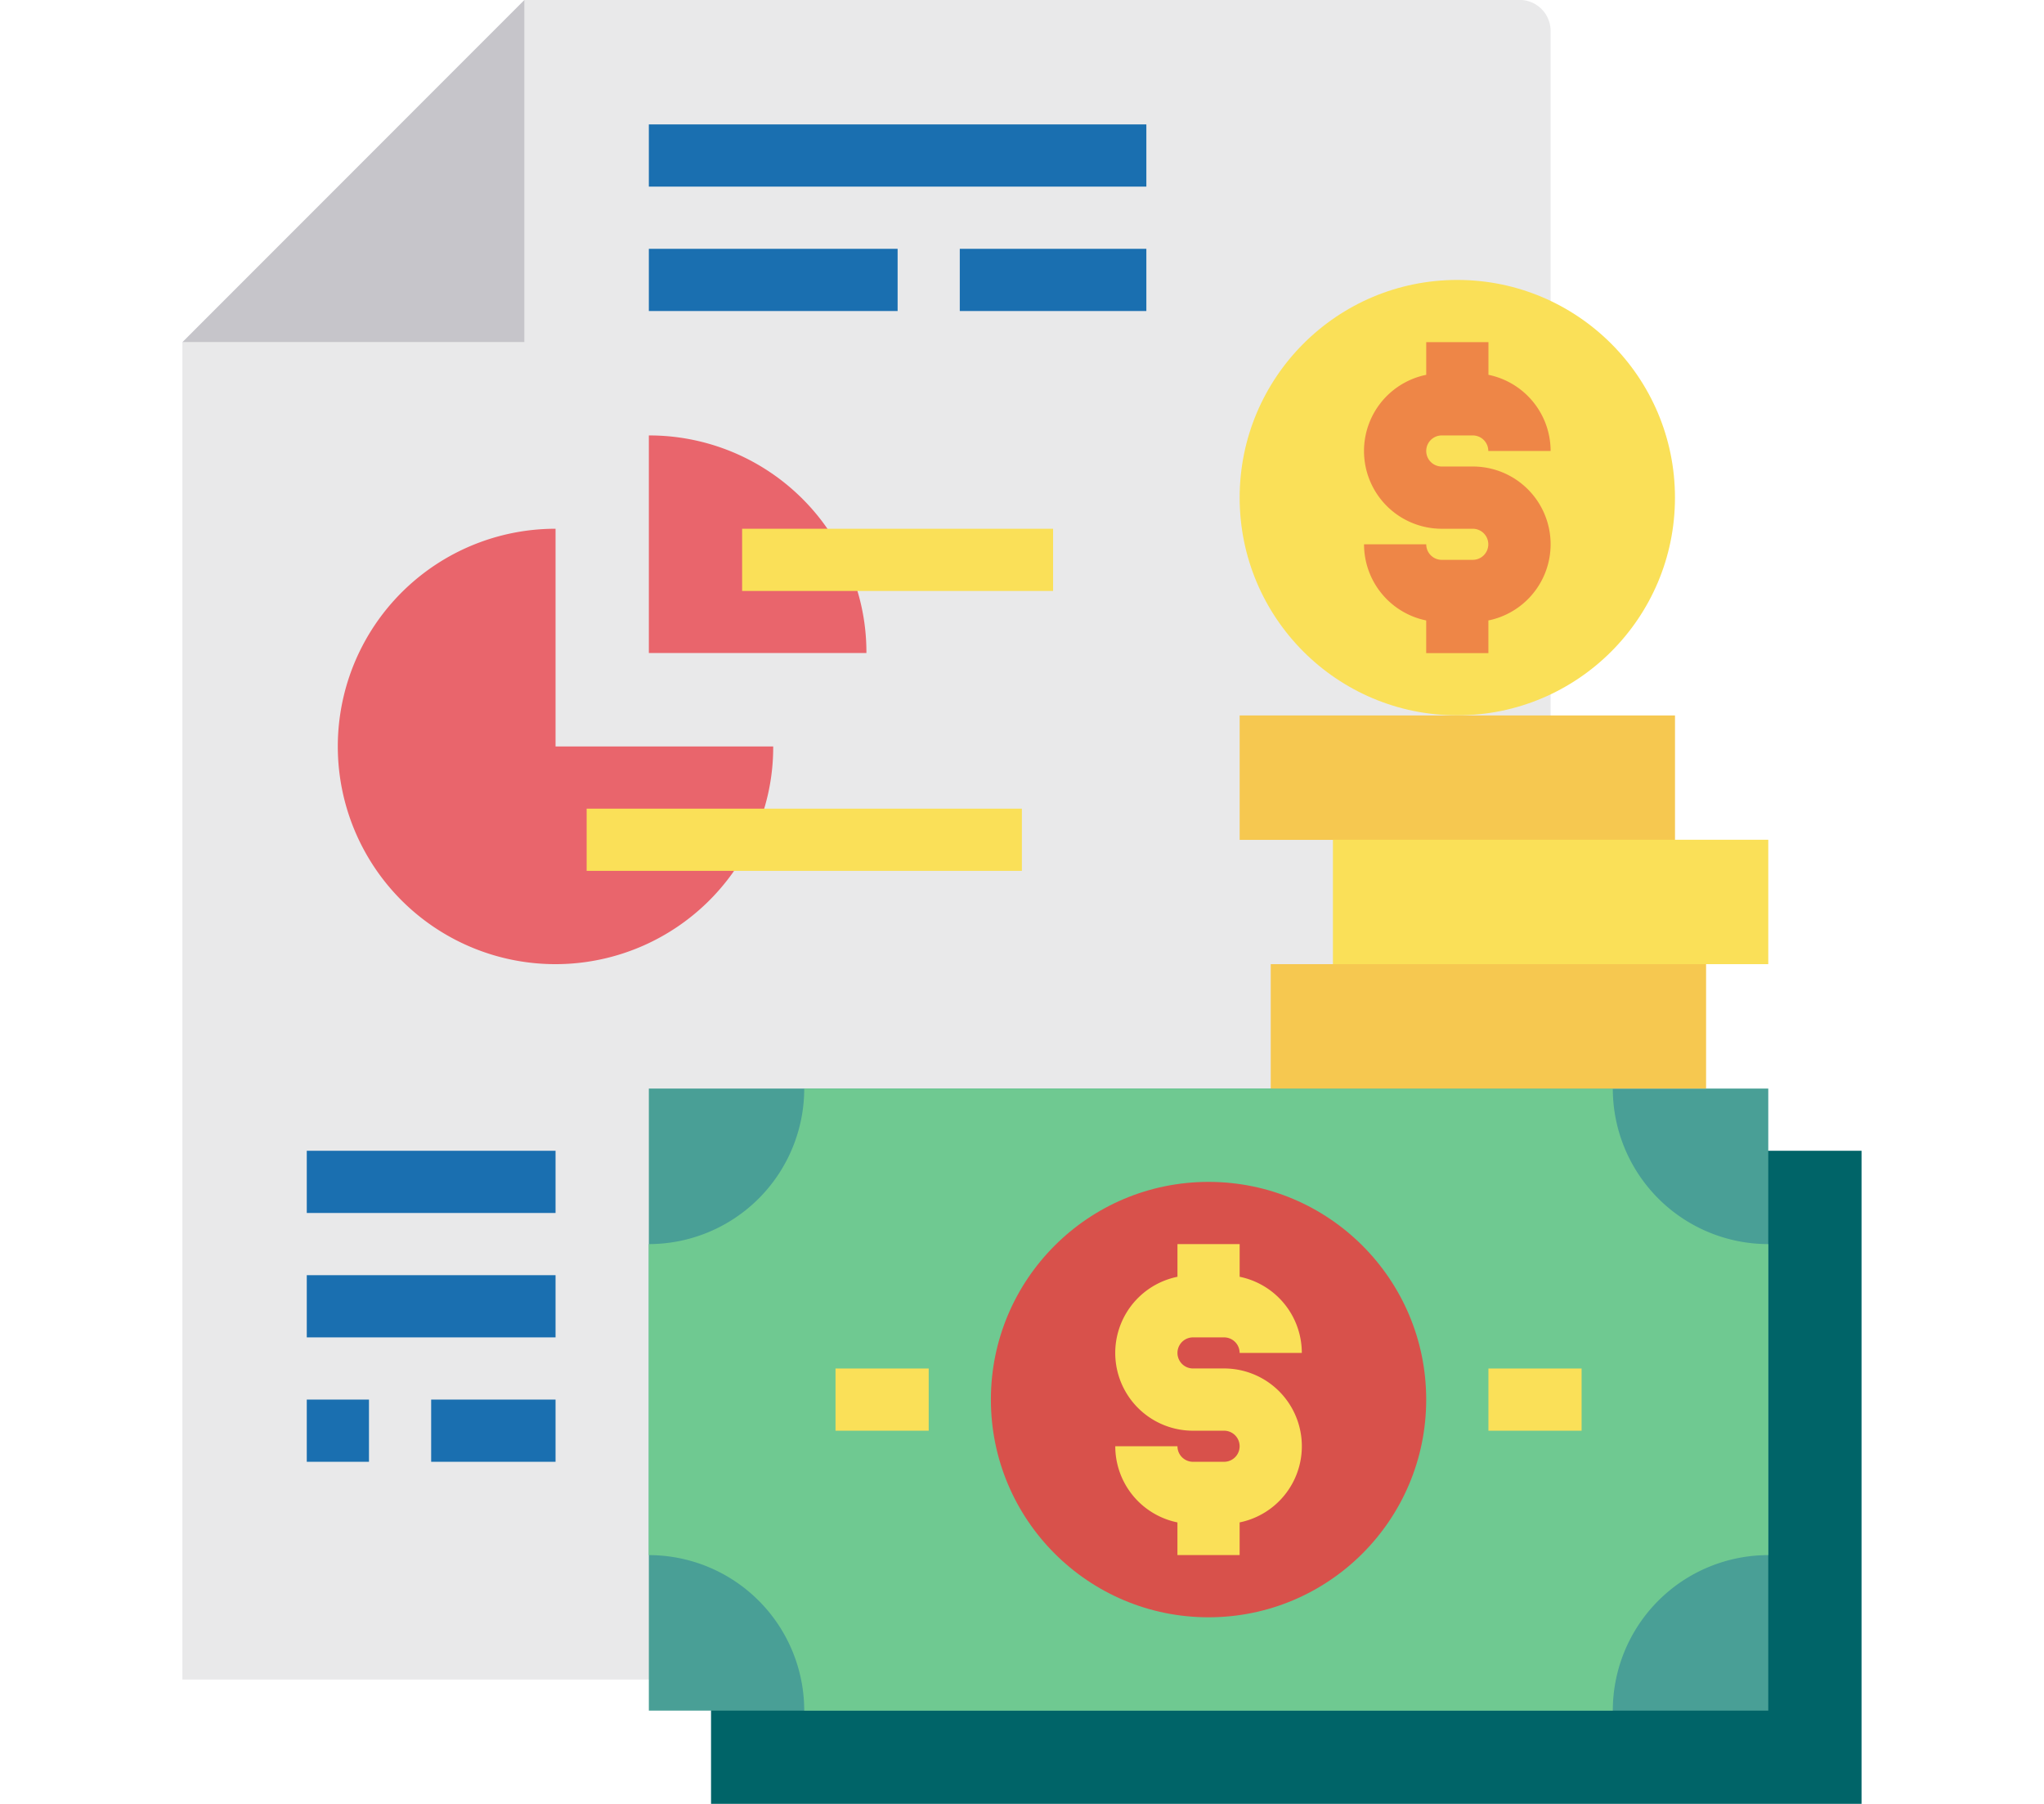
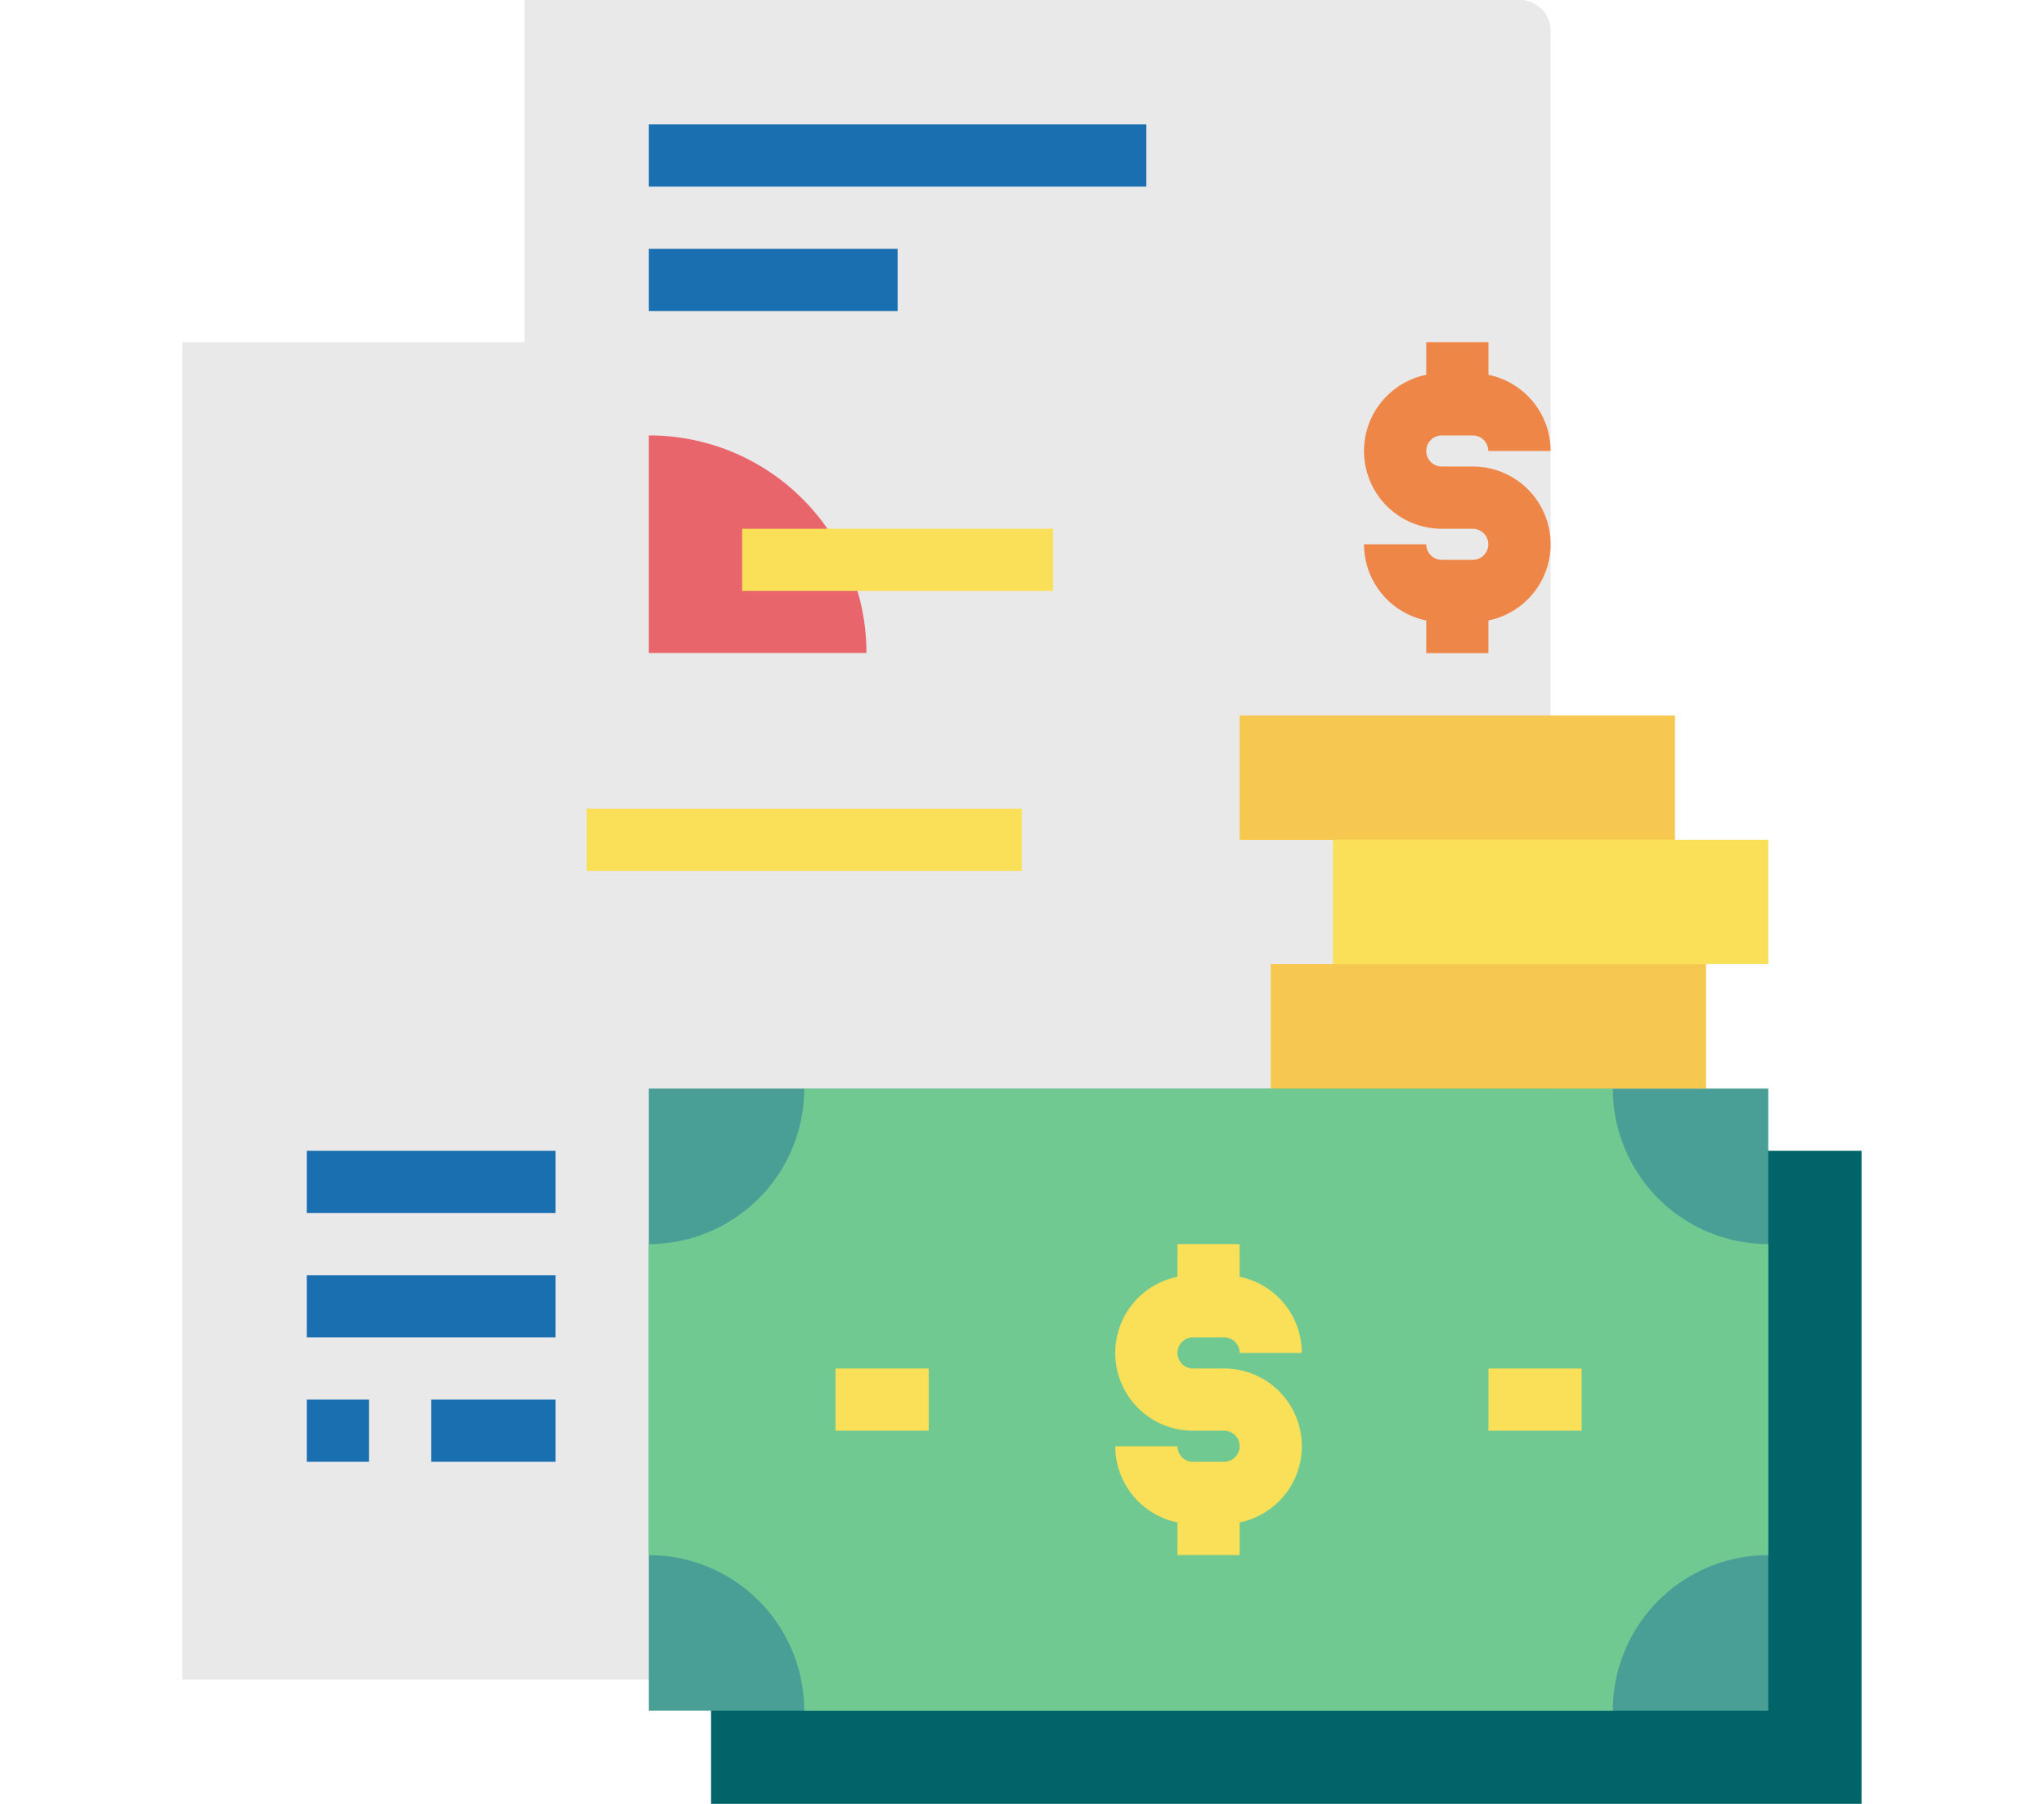
<svg xmlns="http://www.w3.org/2000/svg" width="68" height="60" viewBox="0 0 68 60">
  <defs>
    <clipPath id="clip-path">
      <rect id="Rectangle_13" data-name="Rectangle 13" width="68" height="60" transform="translate(164 846)" fill="#fff" stroke="#707070" stroke-width="1" />
    </clipPath>
  </defs>
  <g id="financial" transform="translate(-164 -846)" clip-path="url(#clip-path)">
    <g id="money-file-report-graph-financial" transform="translate(164.896 842.897)">
      <path id="Path_124" data-name="Path 124" d="M50.69,4.138V58.966H5.172V14.483H16.552V3.1h33.1A1.034,1.034,0,0,1,50.69,4.138Z" fill="#e9e9ea" />
      <path id="Path_125" data-name="Path 125" d="M22.759,41.379H61.034V63.1H22.759Z" fill="#006468" />
      <path id="Path_126" data-name="Path 126" d="M20.69,39.31H57.931V60H20.69Z" fill="#499f96" />
      <path id="Path_127" data-name="Path 127" d="M57.931,44.483V54.828A5.172,5.172,0,0,0,52.759,60h-26.9a5.172,5.172,0,0,0-5.172-5.172V44.483a5.172,5.172,0,0,0,5.172-5.172h26.9a5.172,5.172,0,0,0,5.172,5.172Z" fill="#6fc991" />
-       <circle id="Ellipse_1" data-name="Ellipse 1" cx="7.241" cy="7.241" r="7.241" transform="translate(32.069 42.414)" fill="#d8514b" />
      <path id="Path_128" data-name="Path 128" d="M27.228,21.724a7.08,7.08,0,0,1,.7,3.1H20.69V17.586a7.21,7.21,0,0,1,6.538,4.138Z" fill="#e9656c" />
-       <path id="Path_129" data-name="Path 129" d="M17.586,27.931h7.241a7.08,7.08,0,0,1-.7,3.1A7.241,7.241,0,1,1,17.586,20.69Z" fill="#e9656c" />
-       <path id="Path_130" data-name="Path 130" d="M16.552,3.1V14.483H5.172Z" fill="#c6c5ca" />
-       <circle id="Ellipse_2" data-name="Ellipse 2" cx="7.241" cy="7.241" r="7.241" transform="translate(40.345 12.414)" fill="#fae058" />
      <path id="Path_131" data-name="Path 131" d="M40.345,26.9H54.828v4.138H40.345Z" fill="#f6c850" />
      <path id="Path_132" data-name="Path 132" d="M41.379,35.172H55.862V39.31H41.379Z" fill="#f6c850" />
      <path id="Path_133" data-name="Path 133" d="M43.448,31.034H57.931v4.138H43.448Z" fill="#fae058" />
      <path id="Path_134" data-name="Path 134" d="M26.9,48.621H30V50.69H26.9Z" fill="#fae058" />
      <path id="Path_135" data-name="Path 135" d="M48.621,48.621h3.1V50.69h-3.1Z" fill="#fae058" />
      <path id="Path_136" data-name="Path 136" d="M38.793,47.586h1.034a.517.517,0,0,1,.517.517h2.069a2.586,2.586,0,0,0-2.068-2.533V44.483H38.276V45.57a2.586,2.586,0,0,0,.517,5.12h1.034a.517.517,0,0,1,0,1.034H38.793a.517.517,0,0,1-.517-.517H36.207a2.586,2.586,0,0,0,2.068,2.533v1.087h2.069V53.74a2.586,2.586,0,0,0-.517-5.12H38.793a.517.517,0,0,1,0-1.034Z" fill="#fae058" />
      <path id="Path_137" data-name="Path 137" d="M46.552,14.483V15.57a2.586,2.586,0,0,0,.517,5.12H48.1a.517.517,0,1,1,0,1.034H47.069a.517.517,0,0,1-.517-.517H44.483a2.586,2.586,0,0,0,2.068,2.533v1.087h2.069V23.74a2.586,2.586,0,0,0-.517-5.12H47.069a.517.517,0,0,1,0-1.034H48.1a.517.517,0,0,1,.517.517H50.69a2.586,2.586,0,0,0-2.068-2.533V14.483Z" fill="#ee8647" />
      <g id="Group_35" data-name="Group 35">
        <path id="Path_138" data-name="Path 138" d="M20.69,7.241H37.241V9.31H20.69Z" fill="#1a6fb0" />
        <path id="Path_139" data-name="Path 139" d="M20.69,11.379h8.276v2.069H20.69Z" fill="#1a6fb0" />
-         <path id="Path_140" data-name="Path 140" d="M31.034,11.379h6.207v2.069H31.034Z" fill="#1a6fb0" />
        <path id="Path_141" data-name="Path 141" d="M9.31,41.379h8.276v2.069H9.31Z" fill="#1a6fb0" />
        <path id="Path_142" data-name="Path 142" d="M9.31,45.517h8.276v2.069H9.31Z" fill="#1a6fb0" />
        <path id="Path_143" data-name="Path 143" d="M9.31,49.655h2.069v2.069H9.31Z" fill="#1a6fb0" />
        <path id="Path_144" data-name="Path 144" d="M13.448,49.655h4.138v2.069H13.448Z" fill="#1a6fb0" />
      </g>
      <path id="Path_145" data-name="Path 145" d="M18.621,30H33.1v2.069H18.621Z" fill="#fae058" />
      <path id="Path_146" data-name="Path 146" d="M23.793,20.69H34.138v2.069H23.793Z" fill="#fae058" />
    </g>
  </g>
</svg>